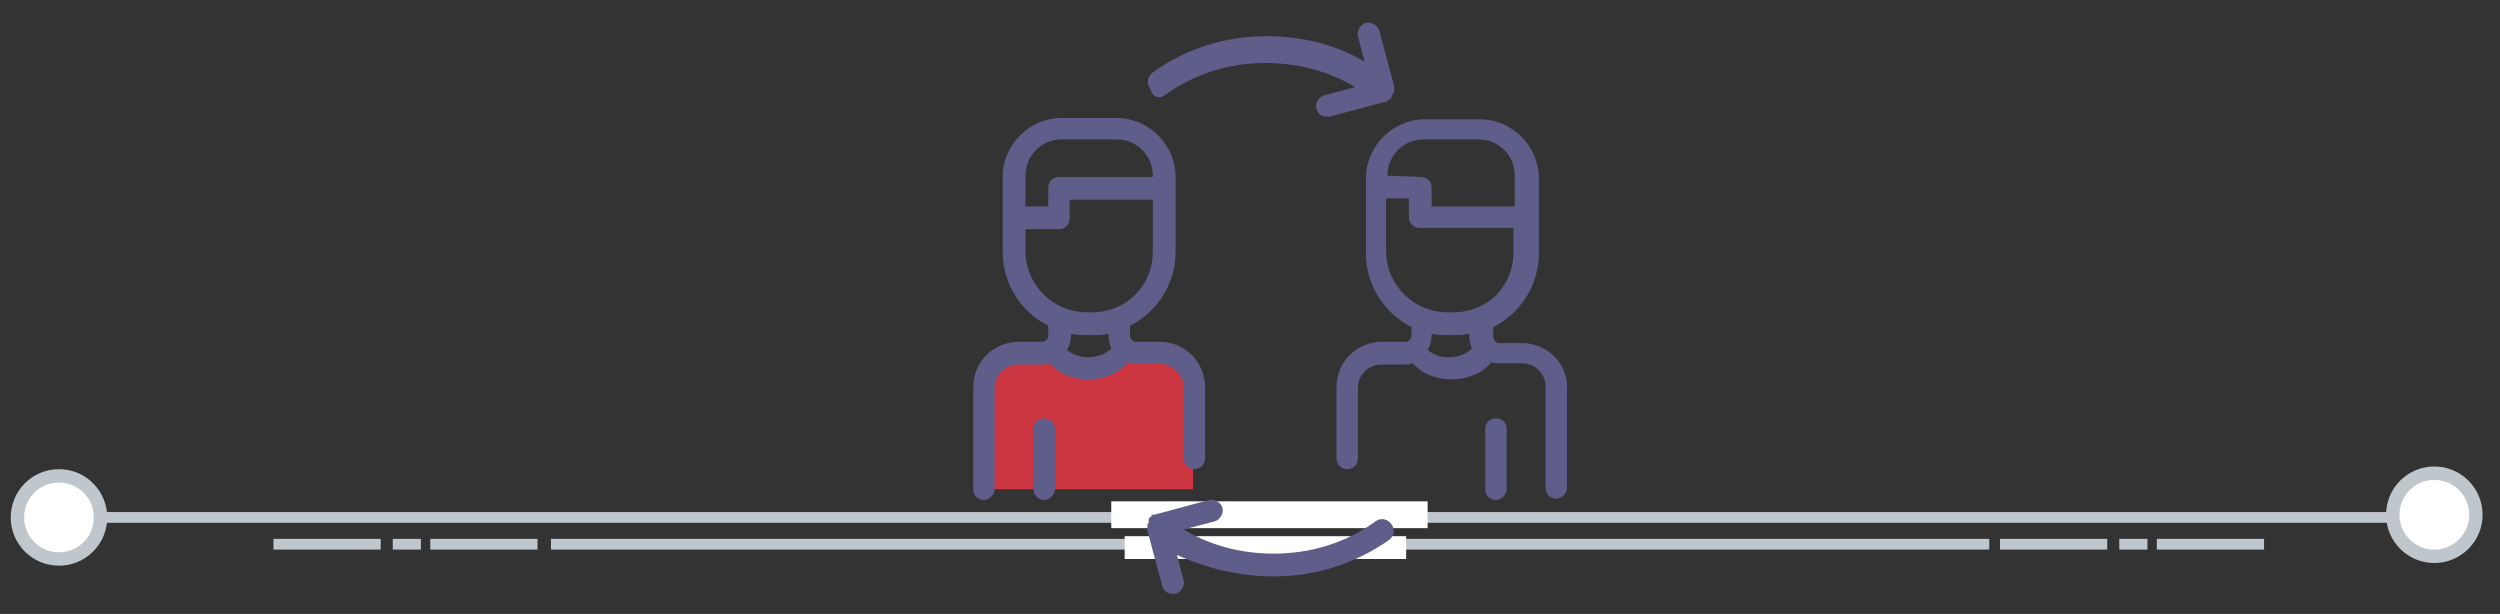
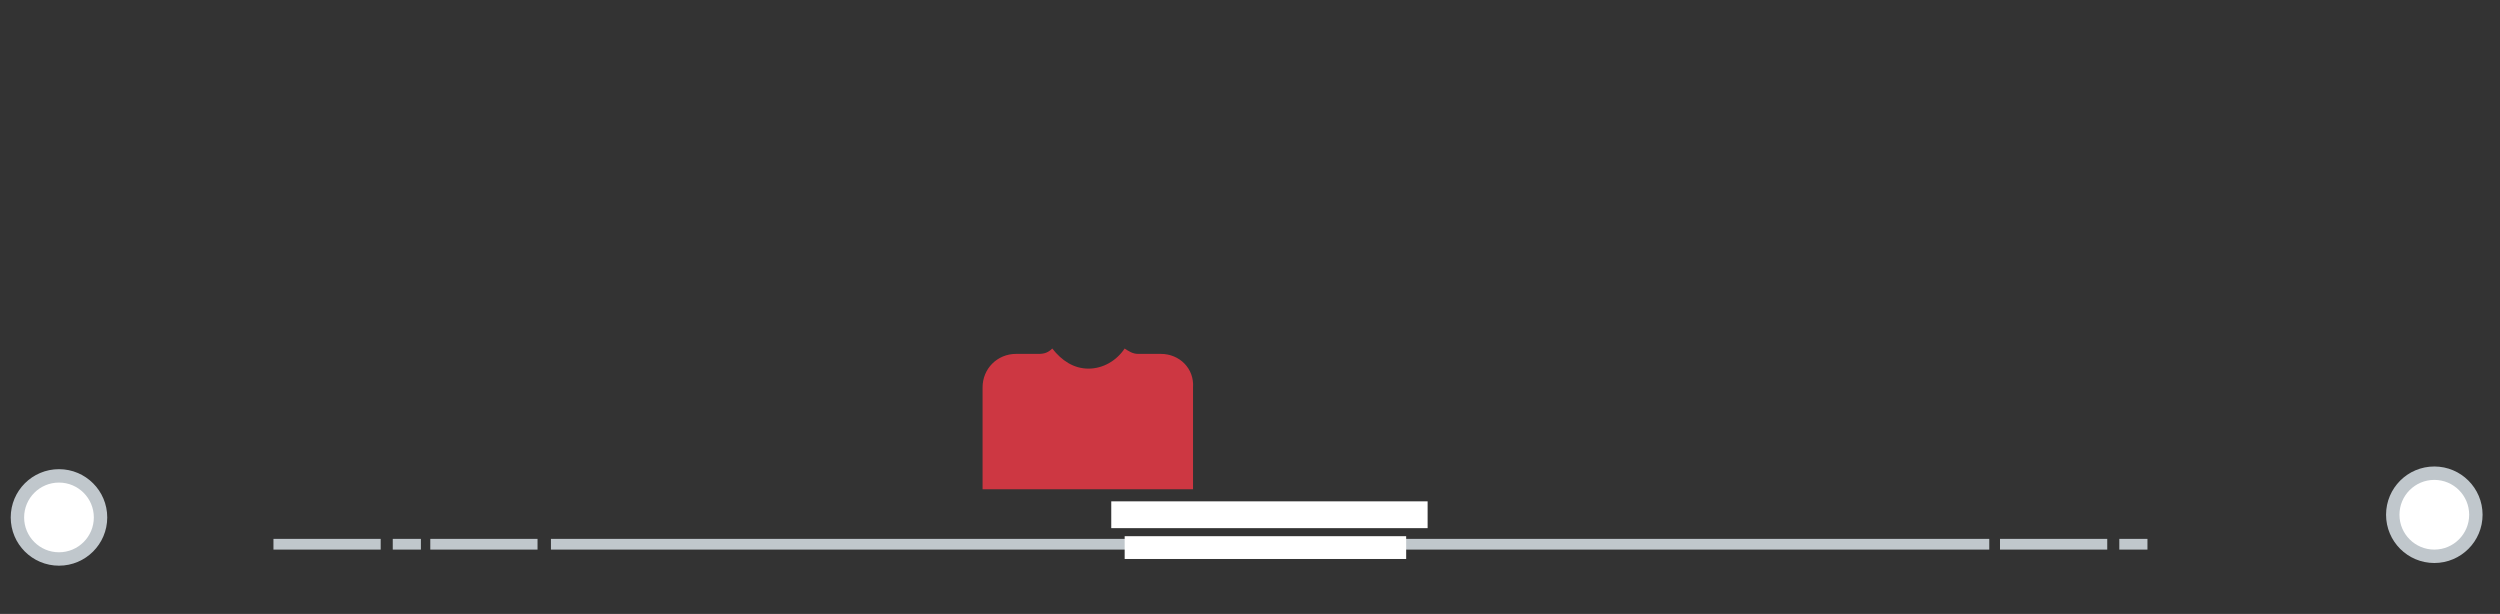
<svg xmlns="http://www.w3.org/2000/svg" version="1.1" id="Layer_1" x="0px" y="0px" viewBox="0 0 186.5 45.8" style="enable-background:new 0 0 186.5 45.8;" xml:space="preserve">
  <rect x="0" y="0" width="186.5" height="45.8" fill="#333333" stroke="none" />
  <style type="text/css">
	.st0{fill:#C0C7CC;}
	.st1{fill:#FFFFFF;stroke:#C0C7CC;stroke-miterlimit:10;}
	.st2{fill:#FFFFFF;}
	.st3{fill:#CD3742;}
	.st4{fill:#5F5D89;}
</style>
  <g>
    <rect x="41.1" y="40.2" class="st0" width="107.3" height="0.8" />
-     <rect x="4.4" y="38.2" class="st0" width="178.2" height="0.8" />
    <circle class="st1" cx="181.6" cy="38.4" r="3.1" />
    <rect x="32.1" y="40.2" class="st0" width="8" height="0.8" />
    <rect x="29.3" y="40.2" class="st0" width="2.1" height="0.8" />
    <rect x="20.4" y="40.2" class="st0" width="8" height="0.8" />
-     <rect x="160.9" y="40.2" class="st0" width="8" height="0.8" />
    <rect x="158.1" y="40.2" class="st0" width="2.1" height="0.8" />
    <rect x="149.2" y="40.2" class="st0" width="8" height="0.8" />
    <circle class="st1" cx="4.4" cy="38.6" r="3.1" />
  </g>
  <rect x="82.9" y="37.4" class="st2" width="23.6" height="2" />
  <rect x="83.9" y="40" class="st2" width="21" height="1.7" />
  <g>
    <g>
      <g>
        <g>
          <path class="st3" d="M86.6,26.4h-1.7c-0.4,0-0.7-0.2-1-0.4c-0.6,0.9-1.6,1.5-2.7,1.5c-1.1,0-2-0.6-2.7-1.5      c-0.3,0.3-0.6,0.4-1,0.4h-1.7c-1.4,0-2.5,1.1-2.5,2.5v7.6h15.7v-7.6C89.1,27.5,88,26.4,86.6,26.4z" />
        </g>
      </g>
    </g>
-     <path class="st4" d="M86.9,7.1c2.2-1.6,4.8-2.4,7.5-2.4c2.4,0,4.7,0.6,6.7,1.8l-2.3,0.6c-0.4,0.1-0.7,0.6-0.6,1   c0.1,0.4,0.4,0.6,0.8,0.6c0.1,0,0.1,0,0.2,0l4.1-1.1c0,0,0,0,0.1,0c0,0,0.1,0,0.1-0.1c0.1,0,0.1-0.1,0.2-0.1c0,0,0,0,0.1-0.1   c0,0,0,0,0-0.1c0,0,0.1-0.1,0.1-0.2c0,0,0-0.1,0.1-0.1c0-0.1,0-0.1,0-0.2c0-0.1,0-0.1,0-0.2c0,0,0,0,0-0.1l-1.1-4.1   c-0.1-0.4-0.6-0.7-1-0.6c-0.4,0.1-0.7,0.6-0.6,1l0.5,1.9c-2.2-1.3-4.7-1.9-7.3-1.9c-3.1,0-6,0.9-8.5,2.7c-0.4,0.3-0.5,0.8-0.2,1.2   C86,7.3,86.5,7.4,86.9,7.1z M77.9,31.2c-0.5,0-0.8,0.4-0.8,0.8v4.5c0,0.5,0.4,0.8,0.8,0.8s0.8-0.4,0.8-0.8V32   C78.7,31.6,78.4,31.2,77.9,31.2z M88.3,28.9v5.3c0,0.5,0.4,0.8,0.8,0.8c0.5,0,0.8-0.4,0.8-0.8v-5.3c0-1.9-1.5-3.4-3.4-3.4h-1.7   c-0.3,0-0.5-0.2-0.5-0.5v-0.7c2-1,3.4-3.1,3.4-5.5v-5.6c0-2.4-2-4.4-4.4-4.4h-4.1c-2.4,0-4.4,2-4.4,4.4v5.6c0,2.4,1.4,4.5,3.4,5.5   V25c0,0.3-0.2,0.5-0.5,0.5h-1.7c-1.9,0-3.4,1.5-3.4,3.4v7.6c0,0.5,0.4,0.8,0.8,0.8s0.8-0.4,0.8-0.8v-7.6c0-0.9,0.8-1.7,1.7-1.7h1.7   c0.2,0,0.5,0,0.7-0.1c0,0.1,0.1,0.1,0.2,0.2c0.7,0.7,1.7,1,2.7,1c1.1,0,2.2-0.4,2.9-1.2c0,0,0,0,0-0.1c0.2,0.1,0.5,0.1,0.7,0.1h1.7   C87.5,27.2,88.3,28,88.3,28.9z M76.5,13.1c0-1.5,1.2-2.7,2.7-2.7h4.1c1.5,0,2.7,1.2,2.7,2.7v0.1h-7c-0.5,0-0.8,0.4-0.8,0.8v1.4   h-1.7V13.1z M79.6,26.1C79.6,26.1,79.6,26.1,79.6,26.1c0.2-0.3,0.3-0.7,0.3-1.1v-0.1c0.4,0.1,0.8,0.1,1.2,0.1h0.4   c0.4,0,0.8,0,1.2-0.1V25c0,0.4,0.1,0.7,0.2,1C82.1,26.8,80.5,26.9,79.6,26.1z M81.5,23.3h-0.4c-2.5,0-4.6-2-4.6-4.6v-1.6H79   c0.5,0,0.8-0.4,0.8-0.8v-1.4H86v3.9C86,21.3,84,23.3,81.5,23.3z M111.6,31.2c-0.5,0-0.8,0.4-0.8,0.8v4.5c0,0.5,0.4,0.8,0.8,0.8   s0.8-0.4,0.8-0.8V32C112.4,31.6,112.1,31.2,111.6,31.2z M113.6,25.6h-1.7c-0.3,0-0.5-0.2-0.5-0.5v-0.7c2-1,3.4-3.1,3.4-5.5v-5.6   c0-2.4-2-4.4-4.4-4.4h-4.1c-2.4,0-4.4,2-4.4,4.4v5.6c0,2.4,1.4,4.5,3.4,5.5V25c0,0.3-0.2,0.5-0.5,0.5h-1.7c-1.9,0-3.4,1.5-3.4,3.4   v5.3c0,0.5,0.4,0.8,0.8,0.8c0.5,0,0.8-0.4,0.8-0.8v-5.3c0-0.9,0.8-1.7,1.7-1.7h1.7c0.2,0,0.5,0,0.7-0.1c0,0.1,0.1,0.1,0.2,0.2   c0.7,0.7,1.7,1,2.7,1c1.1,0,2.2-0.4,2.9-1.2c0,0,0,0,0-0.1c0.2,0.1,0.5,0.1,0.7,0.1h1.7c0.9,0,1.7,0.8,1.7,1.7v7.6   c0,0.5,0.4,0.8,0.8,0.8s0.8-0.4,0.8-0.8v-7.6C116.9,27.1,115.4,25.6,113.6,25.6z M103.5,13.1c0-1.5,1.2-2.7,2.7-2.7h4.1   c1.5,0,2.7,1.2,2.7,2.7v2.3h-6.2v-1.4c0-0.5-0.4-0.8-0.8-0.8L103.5,13.1L103.5,13.1z M106.5,26.1C106.5,26.1,106.5,26.1,106.5,26.1   c0.2-0.3,0.3-0.7,0.3-1.1v-0.1c0.4,0.1,0.8,0.1,1.2,0.1h0.4c0.4,0,0.8,0,1.2-0.1V25c0,0.4,0.1,0.7,0.2,1   C109,26.8,107.4,26.9,106.5,26.1z M108.4,23.3H108c-2.5,0-4.6-2-4.6-4.6v-3.9h1.7v1.4c0,0.5,0.4,0.8,0.8,0.8h7v1.6   C113,21.3,111,23.3,108.4,23.3z M102.6,38.9c-2.2,1.6-4.8,2.4-7.6,2.4c-2.4,0-4.7-0.6-6.7-1.8l2.3-0.6c0.4-0.1,0.7-0.6,0.6-1   c-0.1-0.4-0.6-0.7-1-0.6l-4.1,1.1c0,0-0.1,0-0.1,0c-0.1,0-0.1,0-0.1,0.1c0,0-0.1,0.1-0.1,0.1c0,0-0.1,0-0.1,0.1c0,0,0,0,0,0.1   c0,0,0,0,0,0c0,0,0,0.1,0,0.1c0,0.1,0,0.1-0.1,0.2c0,0.1,0,0.1,0,0.2c0,0.1,0,0.1,0,0.2c0,0,0,0,0,0.1l1.1,4.1   c0.1,0.4,0.4,0.6,0.8,0.6c0.1,0,0.1,0,0.2,0c0.4-0.1,0.7-0.6,0.6-1l-0.5-1.9C90,42.4,92.5,43,95,43c3.1,0,6-0.9,8.6-2.7   c0.4-0.3,0.5-0.8,0.2-1.2C103.5,38.7,103,38.6,102.6,38.9z" />
  </g>
</svg>